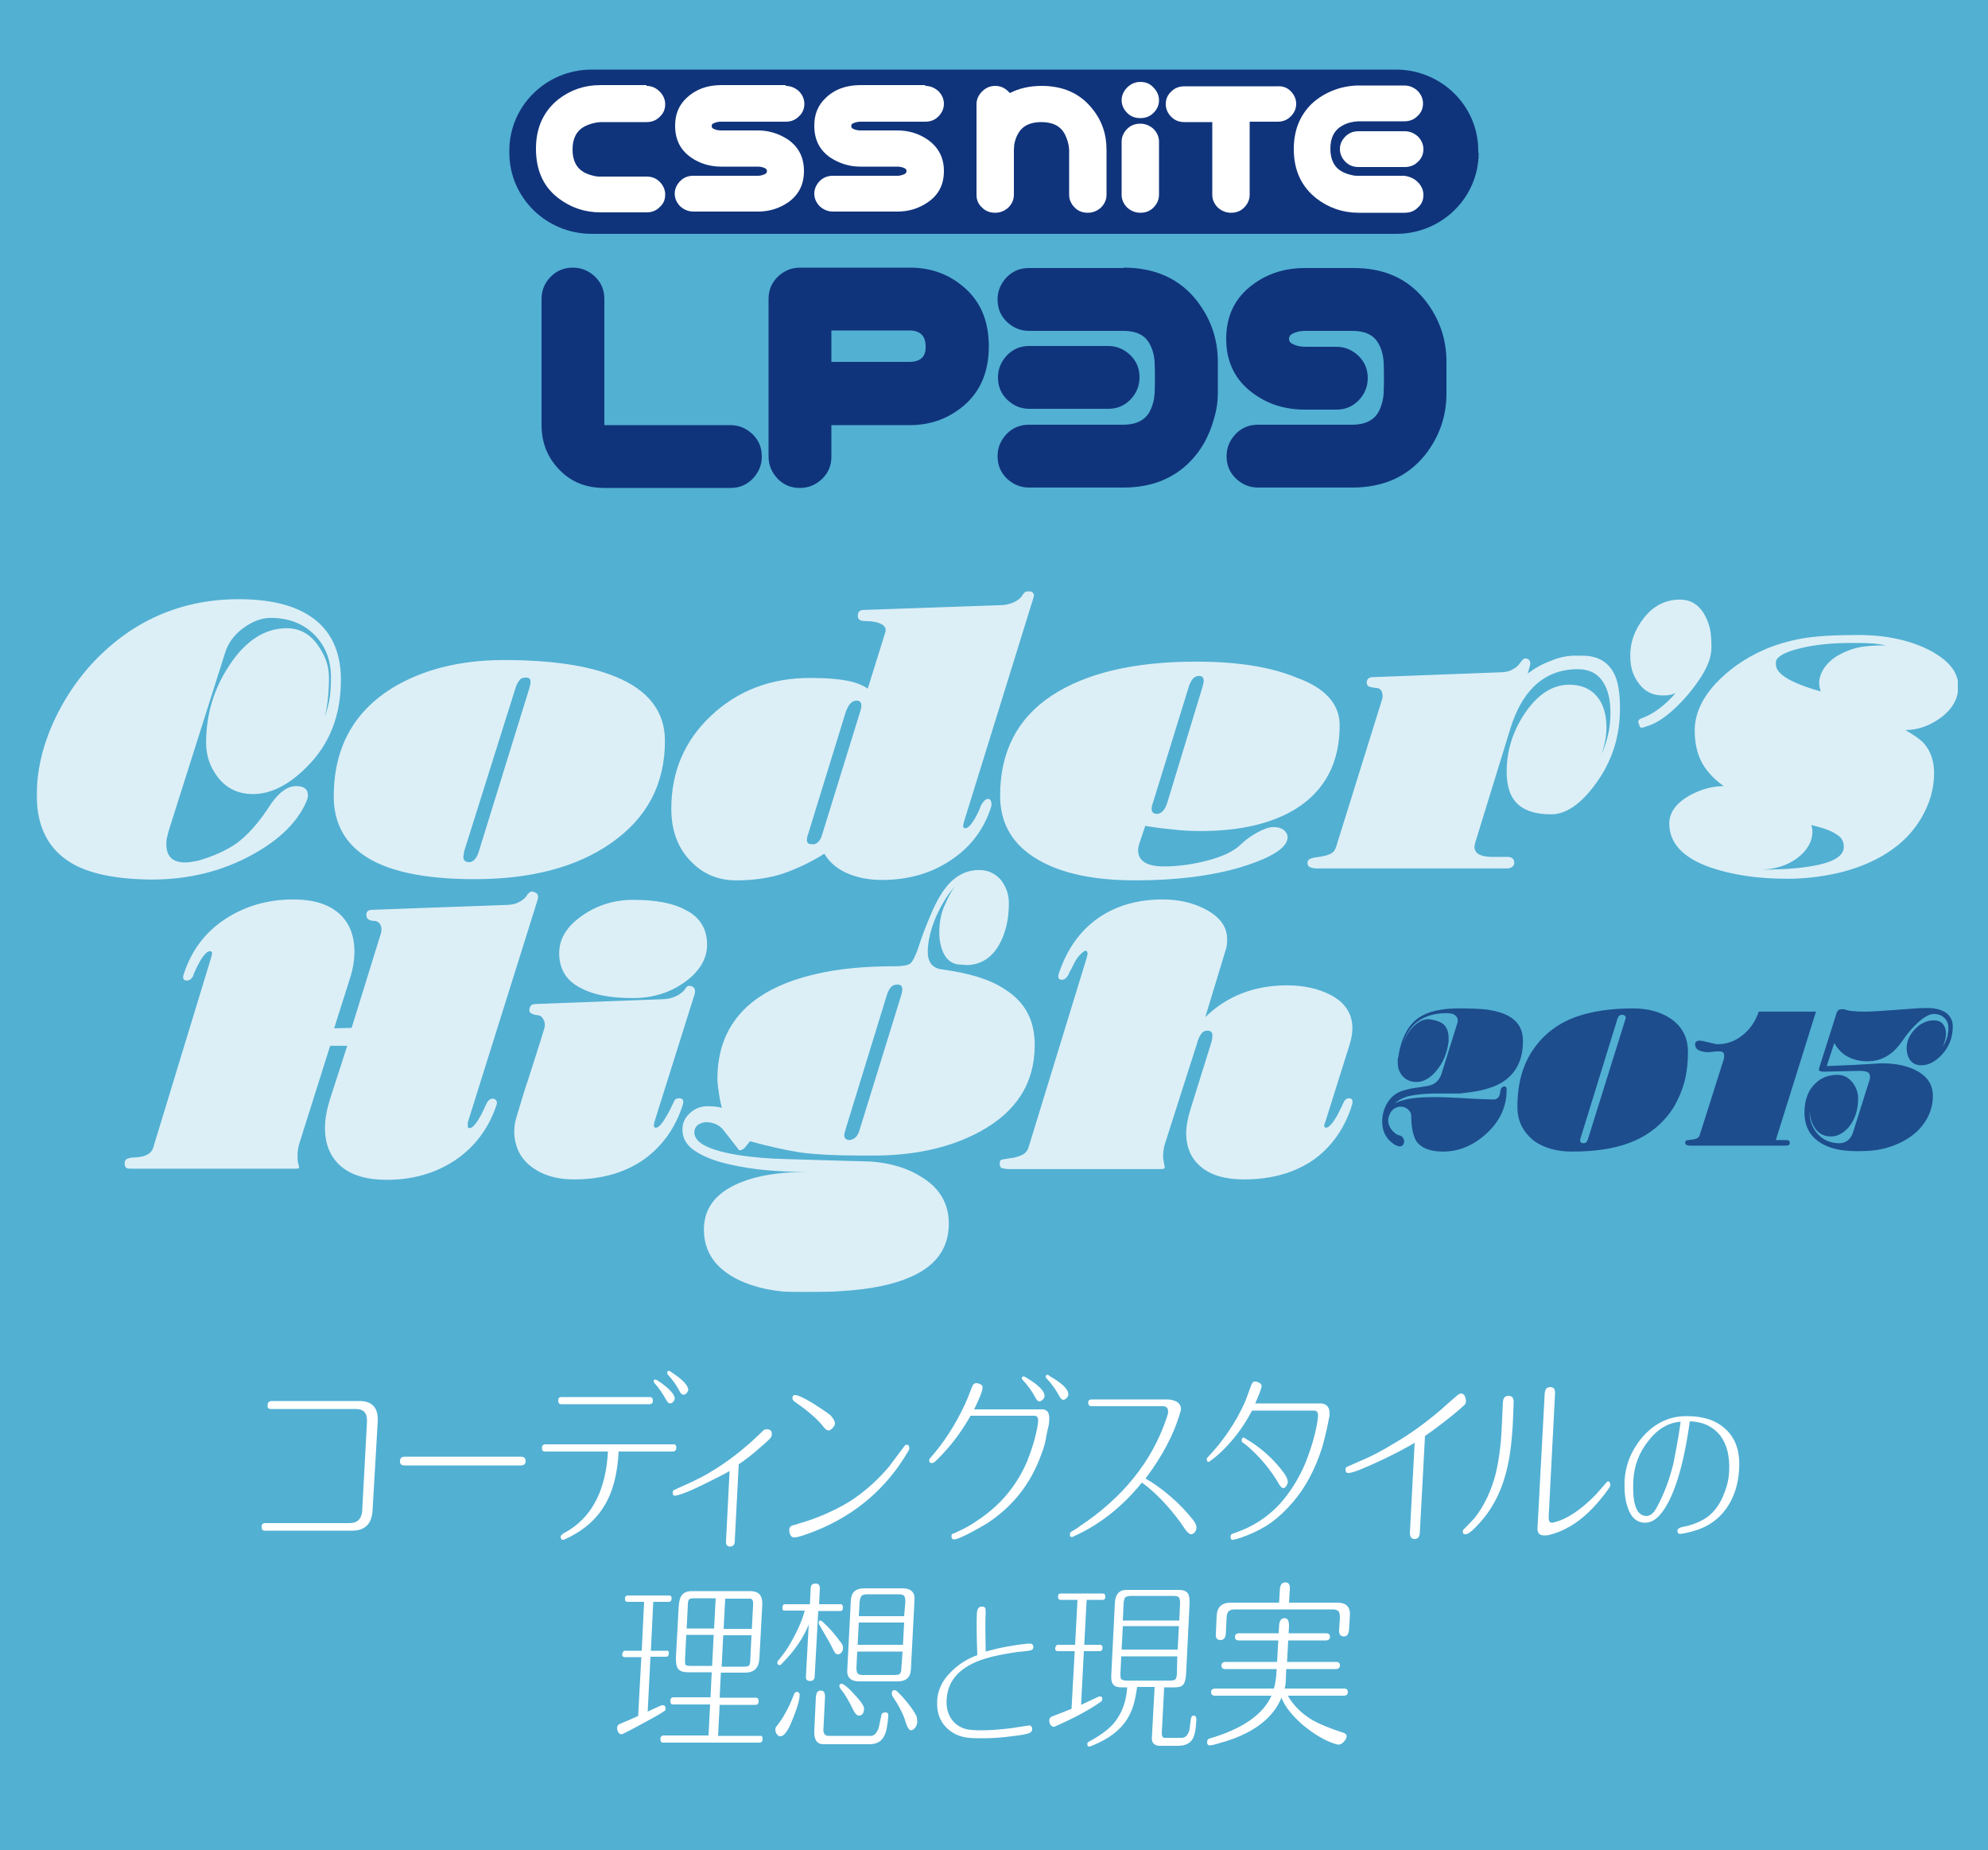
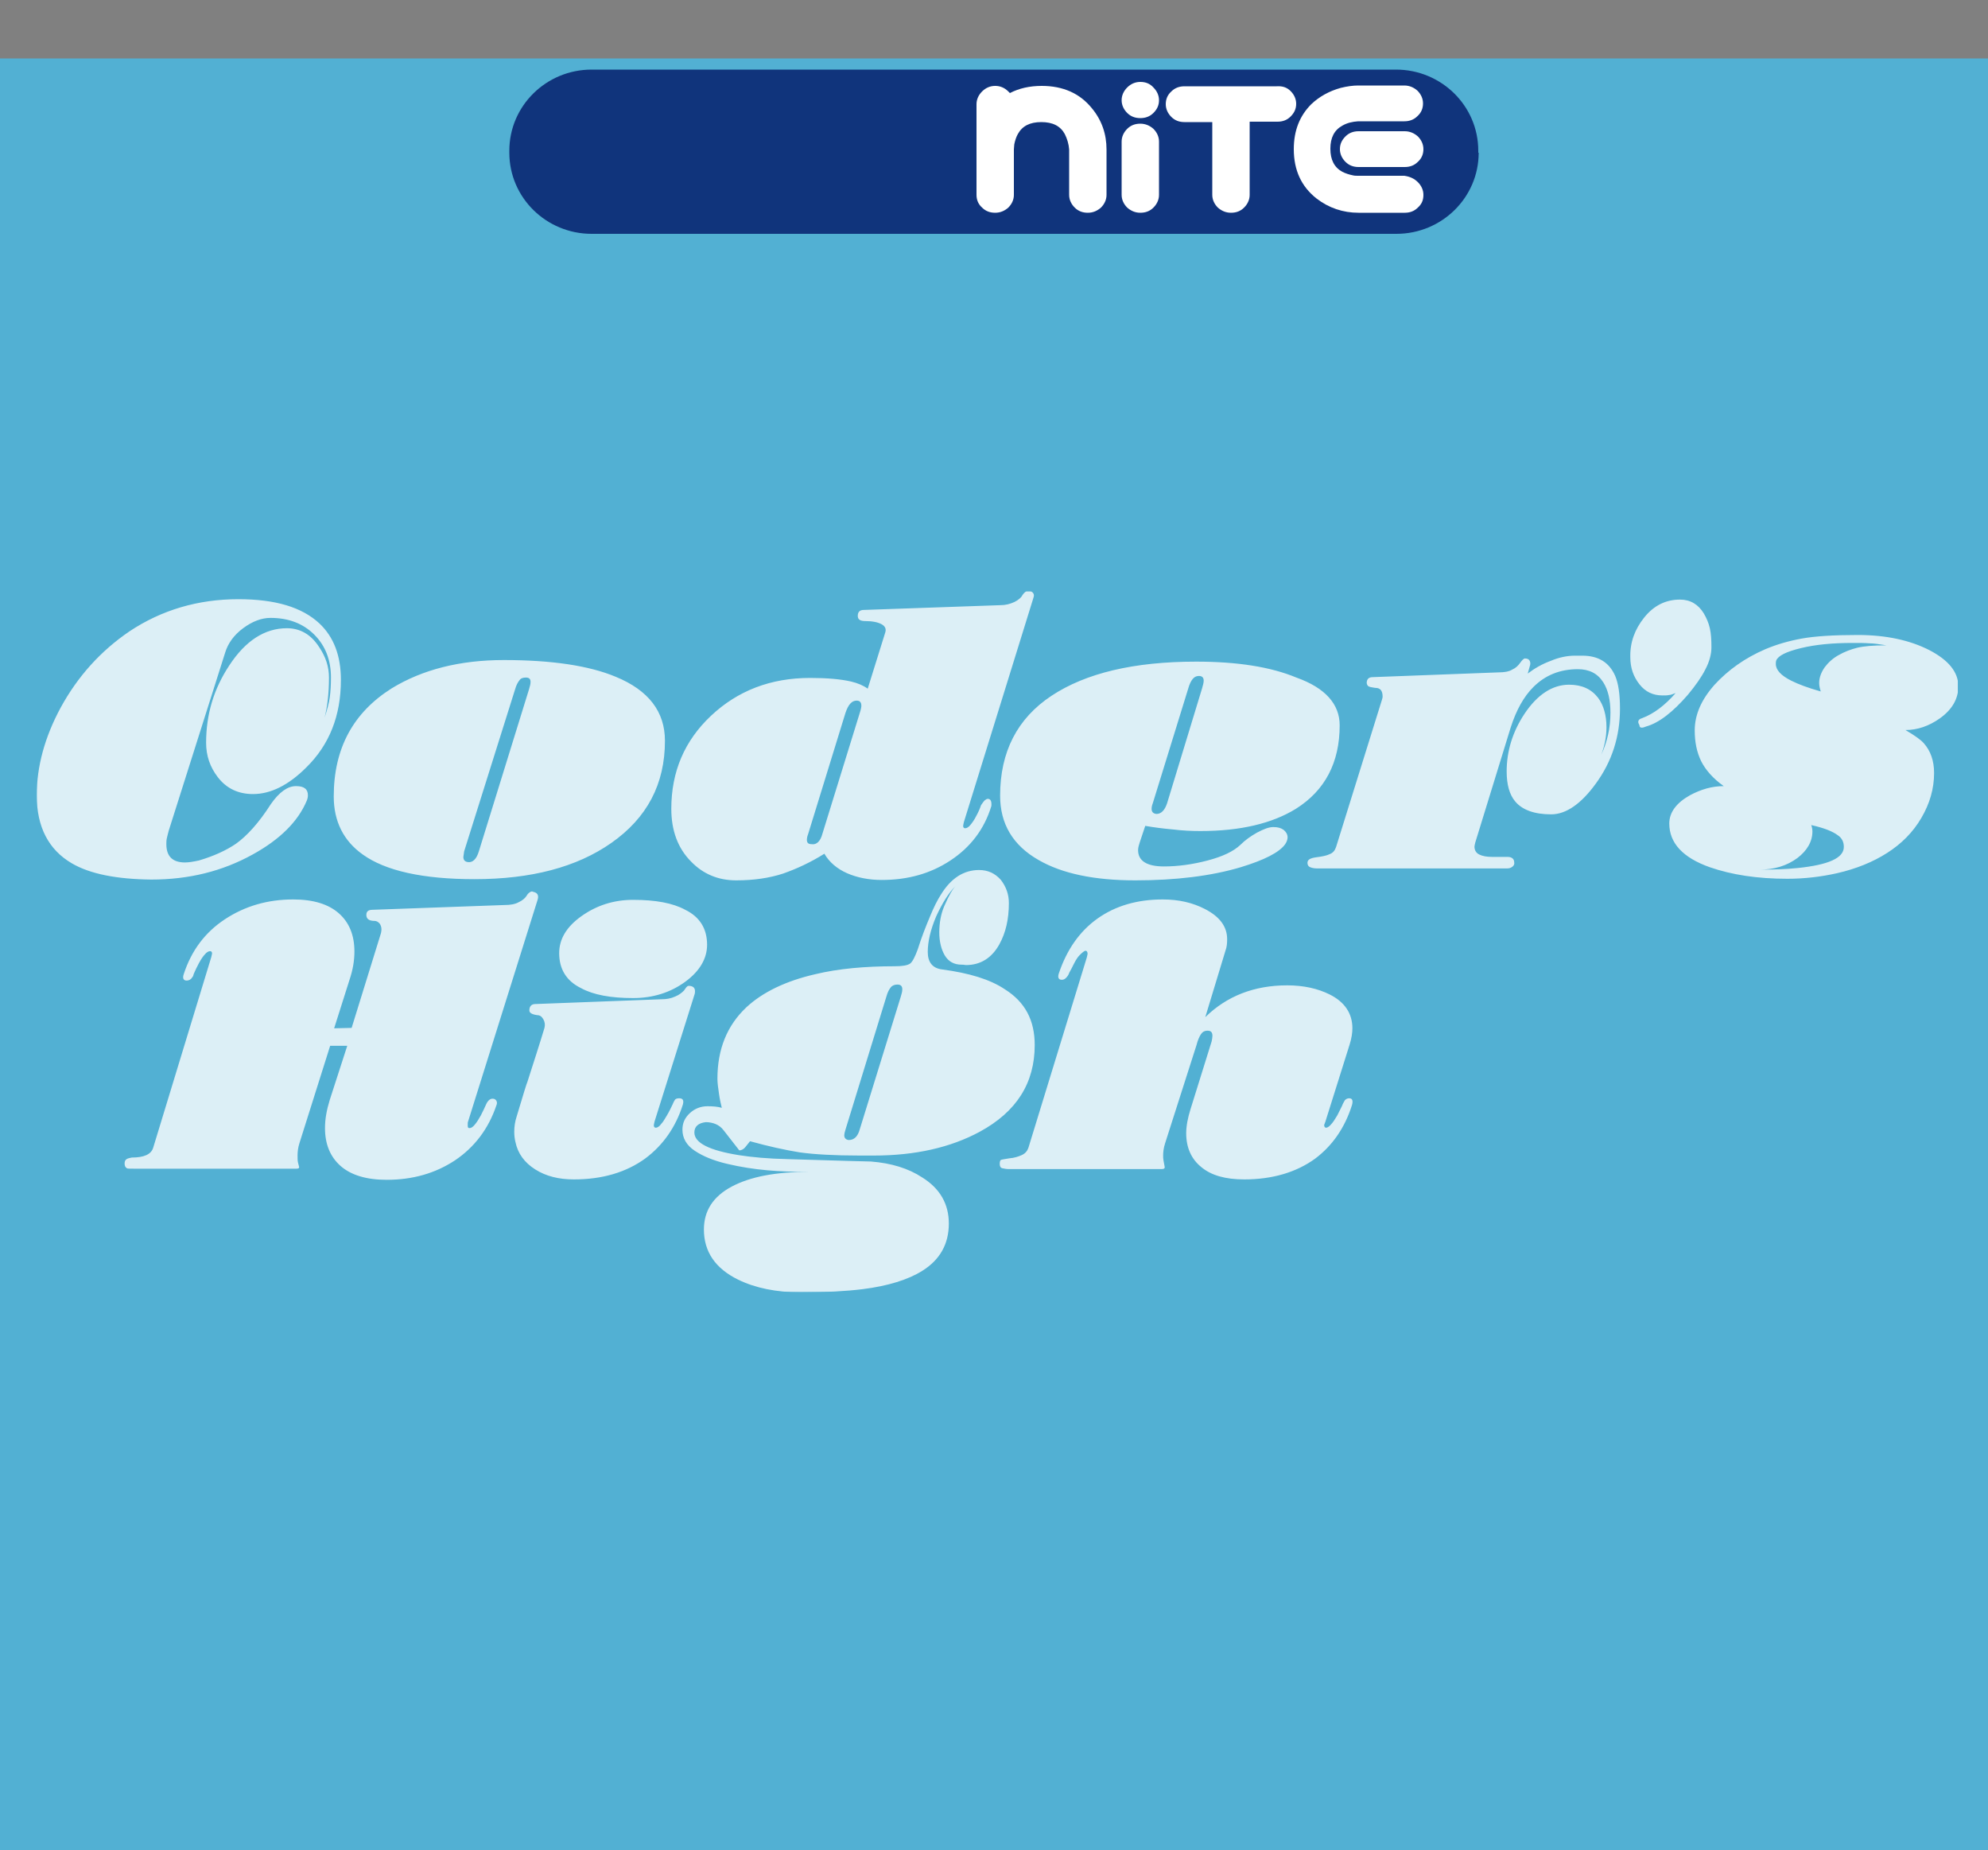
<svg xmlns="http://www.w3.org/2000/svg" xmlns:xlink="http://www.w3.org/1999/xlink" viewBox="0 0 500 465.3" enable-background="new 0 0 500 465.3">
  <rect x="0" y="0" width="500" height="465.3" fill="#808080" stroke="none" />
  <symbol id="a" viewBox="-237.8 -92.2 483.2 176.2">
    <g opacity=".8">
      <g fill="#fff">
        <path d="M-158.6-25.8l7.4 23.9c.1.5.1.8.1.9 0 .6-.2 1.1-.5 1.5-.4.4-.8.6-1.2.6-1.4 0-2.1.5-2.1 1.5 0 .9.5 1.3 1.6 1.3l33.2 1.2c1.4 0 2.6.2 3.5.7.9.4 1.6 1 2 1.6.2.4.5.7.8.9.3.2.6.3.9.1 1-.2 1.4-.8 1.1-1.9l-17.5-55.8c-.1-.2-.1-.5-.1-.7v-.4c0-.4.1-.6.4-.6.5 0 .9.3 1.4.9.5.6 1 1.4 1.5 2.3.5 1 .9 1.8 1.2 2.5.1.2.2.5.4.8.4.6.8.9 1.4.9.4 0 .7-.2.9-.5.2-.4.2-.7 0-1.2-2-5.9-5.5-10.5-10.4-13.8-5-3.3-10.7-4.9-17.2-4.9-5.1 0-9 1.2-11.6 3.5-2.6 2.3-3.9 5.5-3.9 9.5 0 1.1.1 2.3.3 3.4.2 1.2.5 2.4.9 3.7l4.4 13.6h-4.3l-7.7-24.4c-.4-1.2-.5-2.3-.5-3.2 0-.7 0-1.3.1-1.7l.3-1.2c0-.3-.2-.4-.7-.4h-40.9c-1 0-1.6 0-1.7.1-.4.2-.6.6-.6 1.2s.2.9.5 1.1c.3.2.8.3 1.3.4 3.1 0 4.9.8 5.4 2.5l14.6 47.9.2.9c0 .4-.2.6-.5.6-.4 0-.9-.3-1.3-.8-.5-.5-1-1.3-1.5-2.2-.5-.9-.9-1.8-1.3-2.7-.1-.4-.2-.7-.4-.9-.3-.5-.8-.8-1.4-.8-.8 0-1.1.6-.7 1.7 1.9 5.8 5.3 10.4 10.3 13.7 5 3.3 10.7 5 17.2 5 5.1 0 8.9-1.2 11.5-3.5 2.6-2.3 3.9-5.5 3.9-9.6 0-2.3-.4-4.6-1.2-7l-3.9-12.3 4.4.1zM-110.1-25.8c.2.8.1 1.5-.3 2.2-.4.7-.9 1-1.5 1-1.4.2-2 .6-2 1.2 0 1 .5 1.6 1.5 1.6l31.7 1.2c1.3 0 2.4.2 3.5.7 1 .4 1.7 1 2.2 1.5.4.6.6.9.9 1.1.2.1.5.1.9 0 .8-.2 1.1-.8.9-1.9l-10.1-32.1c-.1-.5-.2-.8-.2-1 0-.4.2-.6.5-.6.4 0 .9.3 1.4 1 .4.4.8 1.1 1.4 2.1.6 1 1 1.9 1.4 2.7.2.5.4.9.6 1.2.2.3.6.4 1.1.4.9 0 1.2-.5.9-1.6-1.8-5.7-5-10.2-9.4-13.5-4.8-3.5-10.8-5.3-18-5.3-3.8 0-7 .8-9.7 2.5-2.7 1.7-4.4 4-5 6.9-.2.8-.3 1.7-.3 2.6 0 1.3.2 2.6.6 3.8 1.7 5.7 2.6 8.6 2.7 8.7 1.6 5 3.1 9.6 4.3 13.6zm3.7 18.8c0-4 1.8-7 5.5-8.8 3.1-1.7 7.5-2.5 13.1-2.5 5 0 9.4 1.4 13.1 4.1 3.7 2.7 5.5 5.9 5.5 9.3 0 4-1.8 7-5.5 8.8-3.1 1.7-7.5 2.5-13.1 2.5-4.9 0-9.2-1.4-13-4.1-3.8-2.7-5.6-5.8-5.6-9.3zM13.2-30.1c0-9.6-4.6-16.8-13.8-21.8-7.4-4-16.3-6-26.7-6h-3.5c-6.4 0-11.5.3-15.1.8-3.7.6-7.8 1.5-12.5 2.8l-1.2-1.5c-.4-.5-1-.8-1.5-.8l-3.9 5c-.6.8-1.3 1.3-2 1.6-.7.3-1.6.5-2.5.5-1.9-.2-2.9-1.1-2.9-2.6 0-2.6 3.7-4.5 11.2-5.7 3.2-.5 7.3-.9 12.3-1 13.2-.4 20.2-.6 20.9-.6 5.1-.4 9.4-1.7 12.9-4 4.5-2.8 6.7-6.7 6.7-11.6 0-5.1-2.2-9.1-6.7-11.9-3.5-2.2-8.6-3.8-15-4.6-4.1-.5-9.2-.8-15.5-.8-6.2 0-11.5 1.1-15.8 3.2-5.7 2.8-8.6 7-8.6 12.6 0 4.7 2.3 8.3 7 10.8s11.1 3.7 19.3 3.7c-3.7 0-7.1.1-10.4.4-3.3.3-6.6.8-10 1.6-3.4.8-6.1 1.9-8.2 3.3-2.1 1.4-3.1 3.2-3.1 5.3 0 1.7.6 3 1.9 4.2 1.2 1.1 2.7 1.7 4.4 1.7 1.4 0 2.6-.1 3.6-.4-.2.9-.5 2-.7 3.5-.2 1.4-.4 2.7-.4 3.8 0 7.4 2.4 13.4 7.3 18 4.1 3.8 9.9 6.6 17.3 8.3 5.8 1.4 12.5 2 20 2 1.9 0 3.2.2 3.9.7.6.5 1.2 1.7 1.9 3.6.9 2.9 2 5.7 3.1 8.3.9 2.2 1.8 4 2.7 5.4 2.5 4.1 5.7 6.2 9.6 6.2 2.2 0 4-.8 5.5-2.5 1.3-1.7 2-3.6 2-5.8 0-4.1-.8-7.5-2.4-10.4-1.9-3.4-4.7-5.2-8.4-5.2-.5.1-.9.1-1.1.1-1.9 0-3.3.8-4.2 2.3-.9 1.5-1.4 3.5-1.4 5.8 0 2.4.4 4.6 1.2 6.5 1.2 2.8 2.2 4.5 3 5.3-1.9-1.9-3.5-4.5-5-7.8-1.4-3.3-2.1-6.3-2.1-8.9 0-2.6 1.2-4.1 3.6-4.4 6.8-.9 12.1-2.5 15.8-5 5.1-3.2 7.5-7.8 7.5-14zm-33.7 12.1c.2.7.4 1.3.4 1.9 0 .8-.4 1.2-1.2 1.2-.7 0-1.3-.2-1.7-.7-.4-.5-.8-1.2-1.1-2.3l-10.3-33.5c-.2-.6-.3-1.1-.3-1.4 0-.7.4-1.1 1.1-1.2 1.4 0 2.3.9 2.8 2.7l10.3 33.3zM56.1-23.1c5.4 5.3 12.3 8 20.6 8 4.1 0 7.7-.8 10.7-2.3 3.8-1.9 5.7-4.8 5.7-8.5 0-1.1-.2-2.5-.7-4.1l-6.1-19.4-.3-.8c0-.5.2-.7.5-.7s.8.3 1.2.8c.5.5 1 1.3 1.6 2.3l1.2 2.4c.2.6.5 1 .7 1.4.3.3.6.5 1.1.5.8 0 1-.6.7-1.7-1.8-5.7-4.9-10.2-9.3-13.5-4.7-3.4-10.7-5.2-17.8-5.2-4.7 0-8.3 1-10.8 3.1-2.5 2-3.8 4.9-3.8 8.5 0 1.8.4 3.9 1.1 6.1l5.3 17c.1.5.2 1 .2 1.4 0 .9-.4 1.3-1.2 1.3-.8 0-1.3-.3-1.7-.9-.4-.6-.8-1.5-1.1-2.7l-7.9-24.7c-.4-1.2-.5-2.3-.5-3.1 0-.4 0-.8.1-1.3l.3-1.6c0-.4-.3-.5-.8-.5h-38.5c-.5 0-1 .1-1.5.2s-.7.5-.7 1.1c0 .5.1.9.3 1 .2.1.9.2 2.1.4 1.2.1 2.2.4 3.1.8.9.4 1.4 1 1.7 1.8l14.7 47.9.2.9c0 .5-.2.8-.5.8s-.8-.4-1.5-1.1c-.4-.4-.9-1.1-1.4-2.1-.5-1-.9-1.8-1.2-2.3-.2-.6-.5-1-.8-1.3-.3-.3-.6-.5-1.1-.5-.8 0-1.1.6-.7 1.7 2 5.9 5.2 10.5 9.7 13.7 4.5 3.2 10 4.8 16.4 4.8 4 0 7.5-.8 10.6-2.4 3.7-1.9 5.6-4.4 5.6-7.6 0-1.1-.1-2-.4-2.8l-5.1-16.8z" />
      </g>
      <g fill="#fff">
        <path d="M-229 15.6c-5.8 3.4-8.8 9.1-8.8 17.1 0 7.2 2 14.6 6 22 4.3 7.9 10.1 14.3 17.3 19.2 8.1 5.4 17.3 8.1 27.4 8.1 9.3 0 16-2 20.4-6.1 3.6-3.4 5.4-8.1 5.4-14.2 0-9-2.9-16.3-8.7-22-4.5-4.5-9-6.7-13.4-6.7-3.7 0-6.7 1.4-8.9 4.3-1.9 2.5-2.9 5.3-2.9 8.6 0 7.1 1.9 13.5 5.8 19.4 4.1 6.3 9 9.4 14.5 9.4 3.4 0 6.1-1.6 8.1-4.7 1.7-2.5 2.5-5 2.5-7.7 0-3.9-.4-7.3-1.1-10.1.6 1.9 1.1 3.6 1.3 5.1.2 1.5.3 3.2.3 5 0 4.4-1.4 8-4.2 10.8-2.8 2.8-6.5 4.2-11 4.2-2.3 0-4.6-.9-6.9-2.6-2.3-1.7-3.8-3.8-4.5-6.1l-14.2-44.8c-.2-.8-.4-1.5-.5-2-.1-.5-.1-1-.1-1.4 0-3.1 1.6-4.6 4.7-4.6.9 0 2.1.2 3.5.5 3.7 1.1 6.8 2.5 9.3 4.2 2.8 2 5.8 5.3 8.8 10 2.1 3 4.2 4.5 6.3 4.5 1.1 0 1.8-.2 2.3-.6.5-.4.7-1 .7-1.7 0-.5-.1-.9-.3-1.4-2.2-5.2-6.7-9.7-13.6-13.5-7.6-4.2-16-6.3-25.5-6.3-8.7.1-15.4 1.4-20 4.1zM-79.8 46.4c0-10.9-4.5-19.4-13.5-25.7-8.7-6.1-20.2-9.1-34.4-9.1-13 0-22.4 2.1-28.1 6.2-4.8 3.4-7.3 8.3-7.3 14.6 0 12.1 4.9 21.1 14.6 27.2 7.7 4.7 17.1 7.1 28.2 7.1 12 0 21.4-1.4 28.1-4.2 8.3-3.4 12.4-8.8 12.4-16.1zm-34.2 12.9c.2.7.4 1.3.4 1.9 0 .8-.4 1.1-1.2 1.1-.7 0-1.3-.2-1.6-.7-.4-.5-.8-1.2-1.1-2.3l-12.8-40.7c-.1-.8-.2-1.3-.2-1.4 0-.8.4-1.2 1.1-1.3 1.2-.2 2.2.7 2.8 2.7l12.6 40.7zM-24.4 73.6c.3.9 0 1.6-.9 2.1s-2.3.8-4.1.8c-1.3 0-1.9.4-1.9 1.3 0 1 .5 1.5 1.5 1.5l34.4 1.2c1.3 0 2.4.3 3.5.8 1 .5 1.7 1.1 2 1.7.6.9 1.2 1.2 1.8 1.1.7-.2 1.1-.6 1.1-1.2 0-.2-.1-.4-.2-.8l-17.4-56.1c-.1-.5-.2-.8-.2-1 0-.4.2-.6.5-.6.4 0 .9.3 1.3.8.5.6 1 1.3 1.5 2.3.5.9.9 1.8 1.2 2.7.4.6.7 1 .9 1.2.3.2.5.4.8.4.7 0 1-.6.9-1.8-1.8-5.9-5.3-10.4-10.3-13.7-5-3.3-10.7-4.9-17.3-4.9-3.2 0-6.2.6-8.7 1.7s-4.5 2.8-5.7 4.9c-3.5-2.2-7-3.8-10.4-5-3.4-1.1-7.3-1.7-11.8-1.7-4.5 0-8.3 1.6-11.3 4.7-3.4 3.4-5 7.9-5 13.3 0 9.3 3.3 17.1 10 23.4s15 9.5 24.9 9.5c4.3 0 7.7-.3 10.3-.9 1.7-.4 3.1-1 4.2-1.8l4.4 14.1zm-6.4-20.2c.3.9.4 1.5.4 1.8 0 .9-.4 1.3-1.2 1.3-1.2 0-2.1-1-2.8-3.1l-9.4-30.5c-.2-.5-.3-1-.3-1.4 0-.8.4-1.1 1.2-1.1 1.2-.2 2.2.7 2.7 2.6l9.4 30.4zM89.9 50.3c0-9.4-3.7-16.4-11-21-6-3.7-14-5.6-24-5.6-2.2 0-4.5.1-6.9.4-2.3.2-4.7.5-7 .9l-1.4-4.2c-.2-.6-.4-1.3-.4-1.9 0-2.7 2.2-4.1 6.5-4.1 3.5 0 7.2.5 11 1.5s6.5 2.3 8.2 3.9c1.2 1.2 2.6 2.2 4.2 3.1 1.7.9 3 1.4 4.1 1.4 1.1 0 1.9-.2 2.6-.7.6-.5 1-1.1 1-1.9 0-.5-.2-1.1-.6-1.7-1.5-2.1-5.3-4-11.2-5.8-7.4-2.2-16.3-3.3-26.5-3.3-10.3 0-18.4 1.7-24.3 5.1-6.5 3.7-9.7 9.1-9.7 16.2 0 11 4.3 19.4 12.9 25.1 8.6 5.7 20.7 8.6 36.4 8.6 10.3 0 18.7-1.3 25.2-4 7.3-2.6 10.9-6.7 10.9-12zm-34.6 9.3c.2.7.4 1.4.4 1.9 0 .8-.4 1.2-1.2 1.2-.7 0-1.2-.3-1.6-.8-.4-.5-.8-1.3-1.1-2.4l-8.9-28.8c-.2-.5-.3-1-.3-1.4 0-.8.4-1.2 1.2-1.3 1.2 0 2.1.9 2.7 2.7l8.8 28.9zM124 20.8c-.1-.5-.2-.8-.2-1 0-.9.4-1.6 1.2-2 .8-.4 1.9-.6 3.2-.6h3.9c1.1 0 1.7-.5 1.7-1.4.1-.4-.1-.8-.5-1.1-.4-.3-.8-.4-1.3-.4h-47.8c-.6 0-1.2.1-1.7.3-.5.2-.7.6-.7 1.1 0 .8.7 1.2 2.2 1.4 1.5.2 2.6.4 3.4.8.8.3 1.3.9 1.6 1.8l11.5 36.9c.1.4.2.6.2.9 0 1.5-.6 2.2-1.8 2.2-.2 0-.6.1-1.2.2s-.9.4-1 1c0 1 .5 1.5 1.5 1.5l31.7 1.2c1.4 0 2.6.2 3.4.7.9.4 1.5 1 2 1.7s.9 1.1 1.2 1.1c.6 0 1-.2 1.2-.6.2-.4.2-.9 0-1.4l-.5-1.8c1.7 1.3 3.6 2.4 5.8 3.2 2.1.9 4.2 1.3 6.1 1.3h1.8c4.1 0 6.8-1.7 8.3-5.1.8-1.9 1.2-4.6 1.2-8.2 0-7-2-13.3-6.1-18.9-3.7-5.1-7.5-7.7-11.2-7.7-4.2 0-7.3 1.1-9.1 3.3-1.4 1.7-2.1 4.2-2.1 7.5 0 5.1 1.5 10 4.5 14.5 3.2 4.8 7 7.3 11.2 7.3 3.2 0 5.6-1.1 7.3-3.3 1.4-1.9 2.1-4.4 2.1-7.4 0-2.2-.4-4.5-1.3-6.9.8 1.7 1.3 3.3 1.7 5 .4 1.7.6 3.6.6 5.6 0 3.2-.6 5.7-1.8 7.6-1.4 2.2-3.5 3.3-6.4 3.3-4.5 0-8.2-1.5-11.2-4.5-2.4-2.4-4.3-5.8-5.7-10.2l-8.9-28.9zM166.5 77.4c2.4 3 5.4 4.5 9 4.5 2.6 0 4.6-1.2 6-3.5.7-1.2 1.2-2.4 1.5-3.7.3-1.3.4-2.9.4-4.8 0-1.7-.5-3.6-1.5-5.5-1-2-2.5-4.1-4.4-6.4-3.8-4.4-7.3-7.1-10.5-8-.5-.2-.8-.3-1.1-.3-.4 0-.6.2-.6.6-.2.4-.3.6-.3.8 0 .5.3.8 1 1 2.9 1.1 5.7 3.2 8.4 6.3-.8-.3-1.3-.5-1.7-.5-.4-.1-.9-.1-1.6-.1-2.4 0-4.3.9-5.8 2.8s-2.3 4.1-2.3 6.8c-.1 3.7 1.1 7 3.5 10zM178 32.7c2.8 1.5 5.6 2.3 8.5 2.3-2.7 1.9-4.6 4.1-5.7 6.3-1.1 2.3-1.6 4.8-1.6 7.7 0 4 1.7 7.8 5 11.5 3.4 3.7 7.6 6.7 12.7 8.9 2.8 1.2 5.9 2.1 9.2 2.7 3.3.6 8 .9 14.1.9 7.1 0 13.1-1.3 18-3.8 4.8-2.5 7.3-5.5 7.3-9.1 0-3.2-1.6-5.9-4.7-8.1-2.7-1.9-5.6-2.9-8.6-2.9 2.4-1.4 3.9-2.5 4.6-3.3 1.7-1.9 2.6-4.4 2.6-7.5 0-4-1.1-7.7-3.2-11.3-2.1-3.6-5-6.5-8.6-8.8-3.6-2.3-7.8-4-12.6-5.1-4-.9-8.2-1.4-12.5-1.4-7.6 0-14 1-19.5 2.9-6.8 2.4-10.2 6.1-10.2 11 0 2.8 1.8 5.2 5.2 7.1zm37.1-10c-1.2.9-3.4 1.8-6.6 2.5.2-.5.3-1.1.3-1.6 0-2.5-1.3-4.8-3.8-6.7-2.6-1.9-5.7-2.9-9.5-2.9 3.5 0 6.7.1 9.6.4 7.7.8 11.6 2.5 11.6 5.3 0 1.3-.5 2.3-1.6 3zm-15.5 43c0-1.5 1.3-2.9 3.9-4.2 1.8-.9 4.2-1.8 7.4-2.7-.2.6-.4 1.4-.4 2.1 0 1.4.5 2.7 1.4 4 .9 1.2 2.1 2.3 3.6 3.1 1.4.8 3 1.4 4.6 1.8 1.7.4 4.1.6 7.3.6-1.8.3-3.2.5-4.2.5-1.1.1-2.5.1-4.4.1-4.9 0-9.2-.4-12.9-1.3-3.7-.9-5.7-1.9-6.2-3.1-.1-.3-.1-.6-.1-.9z" />
      </g>
      <g fill="#10347C">
-         <path d="M116.4-25.3c.6-.8.9-1.8.9-3v-.9c-.4-3-1.4-5.4-3.1-7.4-1.5-1.8-3.2-2.8-4.9-2.8-1.4 0-2.5.4-3.4 1.3s-1.4 2.1-1.4 3.6v.5c0 .2 0 .5.1.7.7 4.7 2.4 8.1 5.1 10 2.3 1.6 5.6 2.4 10.2 2.4 3.2 0 5.5-.1 7.1-.3 2.7-.4 4.8-1.1 6.3-2.2 1.8-1.3 2.7-3.2 2.7-5.7 0-3.3-.8-5.9-2.5-8-1.4-1.7-3.3-3-5.9-3.8-1.7-.6-3.9-1-6.7-1.3-.5-.1-1-.1-1.4-.1h-5.3c-2.4 0-4.5-.2-6.2-.5-1.7-.3-3.1-1-4.2-1.9 1.4.6 2.9 1 4.4 1.2 1.6.2 3.5.3 5.7.3 1.3 0 4.5-.1 9.4-.4 2.2-.1 4-.2 5.3-.2 1 0 1.6.7 1.7 2 0 .3.1.6.3.9.2.2.5.4.7.4.2 0 .4-.1.5-.3.1-.2.1-.3.1-.5 0-4.2-1.6-7.8-4.9-10.9-3.3-3.1-7-4.7-11.1-4.7-3.3 0-5.5.9-6.7 2.6-.8 1.3-1.3 3.4-1.3 6.4 0 .6-.3 1.1-.8 1.6-.6.5-1.2.7-1.9.7-.6 0-1.1-.2-1.6-.5-.5-.4-.9-.8-1.1-1.4-.3-.6-.4-1.1-.4-1.6 0-.9.4-1.8 1.1-2.6.6-.6 1.1-1 1.6-1.1.5-.1.8-.3 1-.6.2-.3.3-.6.3-.9 0-.2 0-.4-.1-.6-.2-.5-.5-.7-1-.7-.4 0-.9.2-1.5.6-1.9 1.3-2.9 3.1-2.9 5.6 0 1.7.4 3.2 1.2 4.6 1 1.7 2.4 2.8 4.3 3.3 1 .3 1.9.5 2.7.6.9.1 1.9.3 3.2.5 1.8.3 2.9 1.3 3.5 3l3.9 12.5c.2.5.2.8.2 1 0 .5-.2.9-.7 1.3s-1.2.5-2.2.5c-3.3 0-5.9-.9-7.9-2.7-1.3-1.2-2.3-2.8-3-4.9.5 1.4 1.3 2.8 2.3 3.9 1.3 1.4 2.7 2.2 4.2 2.2 2.1-.3 3.4-.8 4.1-1.7zM134.6-45.7c0 5.8 1.3 10.6 4 14.5 2.7 3.9 6.4 6.7 11.1 8.3 3.8 1.3 8.4 2 14 2 3.8 0 7-.9 9.5-2.6 2.9-2 4.3-4.8 4.3-8.4 0-2.7-.3-5.2-.9-7.5-.6-2.2-1.5-4.3-2.6-6.2-2.6-4.2-6.4-7.3-11.2-9.1-3.9-1.5-8.8-2.2-14.5-2.2-3.8 0-6.9.9-9.4 2.6-2.8 2.2-4.3 5-4.3 8.6zm26.4 23.2c-.6 0-1-.3-1.2-.9l-9.4-30.4c-.1-.3 0-.5.1-.7s.4-.3.7-.3c.6 0 .9.3 1.1.9l9.5 30.4c.1.3 0 .6-.1.7s-.4.3-.7.3zM178-55.4c-.4 0-.7.1-.9.2-.2.1-.3.3-.3.5 0 .5.3.7.9.7.9.1 1.6.2 2 .4s.7.5.8 1l5.9 18.6c.2.5.2.9.2 1.3 0 .7-.4 1-1.3 1-.3 0-.8 0-1.5-.1-.6-.1-1.1-.1-1.2-.1-1 0-1.8.2-2.4.5-.6.3-.9.8-.9 1.5 0 .6.4.9 1.2.9.3 0 1.3-.2 2.9-.6.7-.2 1.2-.3 1.6-.3 2.3 0 4.5.8 6.4 2.4 1.8 1.5 3.1 3.4 3.9 5.8h14.4l-10.1-32.3h2.6c.6 0 .9-.2.9-.7 0-.5-.3-.7-.9-.7h-24.2zM219.5-35.1c4 .2 6.1.4 6.5.4 4 0 7.2-.7 9.6-2.2 2.3-1.4 3.5-3.4 3.5-6 0-2.7-.9-5.2-2.6-7.4-1.7-2.2-4.2-3.9-7.3-5.1-1.4-.5-2.9-.9-4.2-1.1-1.4-.2-3-.3-5-.3-4.9 0-8.4 1.1-10.7 3.3-1.7 1.6-2.5 3.8-2.5 6.4 0 3.1.9 5.6 2.7 7.3 1.5 1.5 3.4 2.2 5.6 2.2 1.6 0 2.9-.7 4-2.2.8-1.2 1.2-2.4 1.2-3.7 0-2.9-.8-5.3-2.3-7.2-1.4-1.6-2.9-2.4-4.5-2.4-1.8 0-3.1.7-4 2-.9 1.3-1.4 3-1.4 4.9v-.9c0-1.9.6-3.6 1.8-5.1 1.4-1.7 3.3-2.6 5.7-2.6 1 0 1.9.4 2.6 1.2.4.5.7 1.1.9 1.8l4 12.7c.1.3.2.6.2.9 0 .6-.2 1.1-.7 1.3-.5.2-1.1.3-2 .3l-8.4-.2h-.7c-.4 0-.7.1-.9.2-.2.1-.2.4-.1.7l4.4 13.9c.2.6.6.9 1.3.9h.5c.9-.3 1.8-.5 2.7-.5.9-.1 1.9-.1 3.1-.1 1.2 0 4.4.2 9.6.6 2.2.2 4.1.3 5.6.3 2 0 3.5-.4 4.7-1.2 1.1-.8 1.7-2 1.7-3.4 0-2.8-.9-5.2-2.8-7.2-1.6-1.7-3.3-2.6-5.1-2.6-1.3 0-2.3.5-2.9 1.4-.5.8-.8 1.7-.8 2.9 0 1.9.8 3.5 2.3 5 1.4 1.4 3 2 4.5 2 1 0 1.8-.3 2.3-.9.5-.6.8-1.4.8-2.4s-.3-2.1-.8-3.3c.5.8.9 1.7 1.1 2.4.2.8.3 1.6.3 2.4 0 .9-.3 1.7-1 2.4s-1.6 1-2.7 1-2.5-.8-4.1-2.3c-1.2-1.1-2.5-2.6-3.8-4.5-1.1-1.6-2.2-2.7-3.4-3.5-1.6-1.1-3.4-1.6-5.5-1.6-1.7 0-3.3.4-4.7 1.1s-2.6 1.9-3.5 3.5l-1.9-5.8c2.2.1 4.6.2 7.1.3z" />
-       </g>
+         </g>
    </g>
  </symbol>
  <g>
-     <path fill="#52B0D3" d="M0 0h500v431.7h-500z" />
    <path fill="#52B0D3" d="M0 14.7h500v450.7h-500z" />
    <path fill="#10347C" d="M371.9 38.4c0 11.3-9.3 20.4-20.7 20.4h-202.4c-11.4 0-20.7-9.1-20.7-20.4v-.5c0-11.3 9.3-20.4 20.7-20.4h202.3c11.4 0 20.7 9.1 20.7 20.4v.5z" />
    <path fill-rule="evenodd" clip-rule="evenodd" fill="#fff" d="M324.6 22.9c.9.9 1.4 2 1.4 3.2 0 1.3-.5 2.3-1.4 3.2-.9.9-2 1.3-3.3 1.3h-7v18.4c0 1.2-.5 2.3-1.4 3.2-.9.9-2 1.3-3.3 1.3-1.3 0-2.4-.5-3.3-1.3-.9-.9-1.4-2-1.4-3.2v-18.3h-7c-1.3 0-2.4-.4-3.3-1.3-.9-.9-1.4-2-1.4-3.2 0-1.2.4-2.3 1.4-3.2.9-.9 2-1.3 3.3-1.3h23.2c1.5-.1 2.6.3 3.5 1.2M356.6 34.3c.9.9 1.4 2 1.4 3.2 0 1.2-.4 2.3-1.4 3.2-.9.9-2 1.3-3.3 1.3h-11.6c-1.3 0-2.4-.4-3.3-1.3-.9-.9-1.4-2-1.4-3.2 0-1.3.5-2.3 1.4-3.2.9-.9 2-1.3 3.3-1.3h11.6c1.3 0 2.4.5 3.3 1.3m0 11.5c.9.9 1.4 2 1.4 3.2 0 1.3-.4 2.3-1.4 3.2-.9.9-2 1.3-3.3 1.3h-11.6c-3.9 0-7.5-1.2-10.6-3.6-3.8-3-5.7-7.1-5.7-12.4 0-4.7 1.5-8.4 4.4-11.3 2-1.9 4.5-3.3 7.4-4.1 1.6-.4 3.1-.6 4.4-.6h11.6c1.3 0 2.4.5 3.3 1.3.9.9 1.4 2 1.4 3.2 0 1.2-.4 2.3-1.4 3.2-.9.9-2 1.3-3.3 1.3h-11.6c-1.5.1-2.8.4-4 1.1-2 1.1-3 3-3 5.8s1 4.7 3 5.8c.8.4 1.7.7 2.7.9.4.1.8.1 1.3.1h11.6c1.4.2 2.5.7 3.4 1.6M283.5 32.4c.9-.9 2-1.3 3.3-1.3 1.3 0 2.4.5 3.3 1.3.9.9 1.4 2 1.4 3.2v13.4c0 1.2-.5 2.3-1.4 3.2-.9.9-2 1.3-3.3 1.3-1.3 0-2.4-.5-3.3-1.3-.9-.9-1.4-2-1.4-3.2v-13.4c0-1.2.5-2.3 1.4-3.2M283.5 22c.9-.9 2-1.4 3.3-1.4 1.3 0 2.4.4 3.3 1.4.9.9 1.4 2 1.4 3.2 0 1.3-.5 2.3-1.4 3.2-.9.9-2 1.3-3.3 1.3-1.3 0-2.4-.4-3.3-1.3-.9-.9-1.4-2-1.4-3.2 0-1.2.5-2.3 1.4-3.2" />
    <path fill="#fff" d="M274.6 27.2c-3-3.7-7.2-5.6-12.6-5.6-3 0-5.7.6-8 1.8l-.4-.4c-.9-.9-2-1.4-3.3-1.4-1.3 0-2.4.5-3.3 1.4-.9.9-1.4 2-1.4 3.2v22.8c0 1.2.4 2.3 1.4 3.2.9.9 2 1.3 3.3 1.3 1.3 0 2.4-.5 3.3-1.3.9-.9 1.4-2 1.4-3.2v-11.4c0-.5.1-.9.1-1.3.2-1 .5-1.9.9-2.6 1.1-2 3-3 5.9-3 2.9 0 4.8 1 5.9 3 .6 1.2 1 2.5 1.1 3.9v11.4c0 1.2.5 2.3 1.4 3.2.9.9 2 1.3 3.3 1.3 1.3 0 2.4-.5 3.3-1.3.9-.9 1.4-2 1.4-3.2v-11.4c0-3.9-1.2-7.4-3.7-10.4" />
-     <path fill-rule="evenodd" clip-rule="evenodd" fill="#fff" d="M162.6 21.6c1.3 0 2.4.5 3.3 1.4.9.9 1.4 2 1.4 3.2 0 1.2-.4 2.3-1.4 3.2-.9.9-2 1.3-3.3 1.3h-11.6c-1.5.1-2.8.5-4 1.1-2 1.1-3 3-3 5.8s1 4.7 3 5.8c.8.4 1.7.7 2.7.9.4.1.8.1 1.3.1h11.6c1.3 0 2.4.4 3.3 1.3.9.9 1.4 2 1.4 3.2 0 1.3-.4 2.3-1.4 3.2-.9.9-2 1.3-3.3 1.3h-11.6c-3.9 0-7.5-1.2-10.6-3.6-3.8-2.9-5.6-7.1-5.6-12.4 0-5.3 1.9-9.4 5.6-12.4 3.1-2.4 6.6-3.6 10.6-3.6h11.6zM197.6 21.6c1.3 0 2.4.5 3.3 1.3.9.9 1.4 2 1.4 3.2 0 1.2-.4 2.3-1.4 3.2-.9.9-2 1.3-3.3 1.3h-16.2c-.7 0-1.3.1-1.9.4-.4.1-.5.4-.5.7 0 .4.2.6.5.7.6.3 1.2.4 1.9.4h9.2c2.8 0 5.3.8 7.6 2.3 2.7 1.9 4 4.5 4 7.9s-1.3 6-4 7.9c-2.2 1.5-4.7 2.3-7.6 2.3h-16.2c-1.3 0-2.4-.5-3.3-1.3-.9-.9-1.4-2-1.4-3.2 0-1.2.5-2.3 1.4-3.2.9-.9 2-1.3 3.3-1.3h16.2c.5 0 1-.1 1.5-.3.6-.2.8-.5.8-.9 0-.3-.2-.6-.5-.7-.6-.3-1.2-.4-1.8-.4h-9.2c-2.9 0-5.4-.8-7.6-2.3-2.7-1.9-4-4.5-4-8 0-2.8.9-5.1 2.8-6.9 2.3-2.2 5.2-3.3 8.8-3.3h16.2zM232.7 21.6c1.3 0 2.4.5 3.3 1.3.9.9 1.4 2 1.4 3.2 0 1.2-.5 2.3-1.4 3.2-.9.9-2 1.3-3.3 1.3h-16.2c-.7 0-1.3.1-1.9.4-.4.1-.5.4-.5.7 0 .4.2.6.5.7.6.3 1.2.4 1.9.4h9.2c2.9 0 5.4.8 7.6 2.3 2.7 1.9 4.1 4.5 4.1 7.9s-1.3 6-4.1 7.9c-2.2 1.5-4.7 2.3-7.6 2.3h-16.2c-1.3 0-2.4-.5-3.3-1.3-.9-.9-1.4-2-1.4-3.2 0-1.2.5-2.3 1.4-3.2.9-.9 2-1.3 3.3-1.3h16.2c.5 0 1-.1 1.5-.3.6-.2.8-.5.8-.9 0-.3-.2-.6-.5-.7-.6-.3-1.2-.4-1.9-.4h-9.2c-2.8 0-5.3-.8-7.6-2.3-2.7-1.9-4-4.5-4-8 0-2.8.9-5.1 2.8-6.9 2.2-2.2 5.2-3.3 8.8-3.3h16.3z" />
  </g>
  <g fill="#fff">
-     <path d="M93.7 379.8c-.2 3.4-1.9 5.1-5.1 5.1h-22c-.6 0-.8-.3-.8-1 0-.6.3-.9.9-.9h21.2c2 0 3.1-1.1 3.2-3.2l1.2-22.3c.1-2.1-.8-3.2-2.8-3.2h-21.4c-.6 0-.9-.3-.8-1 0-.6.4-1 1-1h22.1c3.2 0 4.8 1.7 4.6 5.2l-1.3 22.3zM132.2 367.4c0 .7-.4 1.1-1.2 1.1h-29.3c-.8 0-1.1-.4-1.1-1.1 0-.7.4-1.1 1.2-1.1h29.2c.8 0 1.2.4 1.2 1.1zM170.1 364c0 .6-.3 1-.9 1h-13.6c-.3 5.7-1.5 10.3-3.7 13.8-2.2 3.6-5.6 6.4-10.1 8.4h-.2c-.4 0-.6-.3-.6-.8 0-.3.4-.6 1-1 .5-.2.9-.5 1.4-.8 5.8-3.8 9-10.3 9.5-19.6h-15.8c-.6 0-.8-.3-.8-.9 0-.6.3-.9.9-.9h32.1c.5-.1.8.2.8.8zm-5.9-11.8c0 .6-.3.9-.9.9h-22.1c-.6 0-.8-.3-.8-1 0-.6.3-.8.9-.8h22.1c.5 0 .8.3.8.9zm5.5-.5c0 .3-.2.6-.4.8-.3.3-.5.4-.8.4-.3 0-.6-.3-.9-.8-.9-1.6-1.8-3-2.9-4.2-.2-.2-.3-.4-.3-.6 0-.3.1-.4.4-.4.1 0 .4.1.7.3 2.8 1.9 4.2 3.4 4.2 4.5zm3.4-2.2c0 .3-.2.5-.4.8-.3.3-.5.4-.8.4-.3 0-.6-.2-.9-.7-.8-1.6-1.8-3-2.9-4.2-.2-.2-.3-.4-.3-.6 0-.3.2-.5.4-.5.1 0 .3.1.6.3 2.9 1.9 4.3 3.4 4.3 4.5zM194.1 360.8c0 .4-.2.7-.5 1-.4.4-1.1 1.1-2.2 2-2.2 2-4.1 3.4-5.6 4.4l-1 19.3c0 .9-.4 1.4-1.2 1.4-.7 0-1.1-.5-1-1.4l.9-17.6c-1.5.9-3.8 2-7 3.6-3.7 1.8-6 2.6-6.8 2.6-.4 0-.5-.3-.5-.8 0-.3.1-.5.3-.6.8-.4 2-.9 3.5-1.6 2.4-1.1 4.4-2.1 6.1-3.2 3.2-1.9 6.4-4.3 9.6-7.1.8-.7 1.9-1.8 3.4-3.2.2-.1.4-.2.6-.2 1.1 0 1.5.4 1.4 1.4zM228.7 364.2c0 .2-.1.4-.2.6-5.4 9.3-13.2 16.1-23.5 20.2-2.6 1-4.3 1.6-5.3 1.6-.4 0-.7-.2-.9-.6-.2-.4-.3-.8-.3-1.3 0-.6.3-.9.7-1.1.4-.1 1-.2 1.7-.5 1.5-.4 2.6-.8 3.5-1.1 4-1.5 7.5-3.2 10.3-5.1 3.2-2.2 6.2-4.9 8.9-8.1.2-.3 1.5-2 3.9-5.2.1-.2.3-.3.6-.3.4 0 .6.3.6.9zm-18.7-6.3c0 .4-.2.8-.6 1.2-.4.4-.7.6-1 .6-.4 0-.8-.3-1.2-.8-1.6-2.1-4.1-4.2-7.3-6.4-.4-.3-.6-.6-.6-.9 0-.5.2-.8.6-.8.8 0 2.3.7 4.6 2.1 1.9 1.2 3.4 2.2 4.4 3 .7.8 1.1 1.5 1.1 2zM263.9 357l-.1 1.2c-.4 1.7-.7 3-.8 3.9-.3 1.4-.7 2.6-1.1 3.6-2.6 7.3-7.1 13.1-13.7 17.4-1 .6-2.4 1.4-4.1 2.3-2.1 1.1-3.5 1.7-4.1 1.7-.5 0-.7-.3-.7-.8 0-.3.1-.6.3-.6.6-.2 1.3-.6 2.2-1 .9-.4 1.9-1 2.9-1.6 2.8-1.8 5.2-3.7 7.1-5.7 2.8-2.9 5-6.3 6.6-10.1.5-1.3 1.1-2.9 1.7-5 .6-2.3 1-4 1-5.1 0-.8-.3-1.2-1-1.2h-16c-2.1 3.7-4.5 7-7.2 9.8-.4.4-.9 1-1.7 1.7-.3.3-.6.4-.9.4-.4 0-.6-.2-.6-.7 0-.2.1-.4.2-.5 3.4-3.8 6.4-8.4 8.9-13.8.1-.2.7-1.6 1.7-4.2.2-.6.6-.9 1-.9s.7.1 1.1.3c.4.2.6.5.5.9 0 .9-.8 2.7-2.1 5.4h16.5c1.8-.2 2.5.7 2.4 2.6zm-1.2-5.9c0 .3-.2.6-.5.9-.3.3-.6.4-.8.4-.3 0-.6-.3-.9-.8-.9-1.7-1.9-3.1-3.1-4.4-.2-.2-.4-.4-.4-.6 0-.3.2-.5.4-.5.1 0 .4.1.7.3 3.2 1.9 4.7 3.5 4.6 4.7zm6-.4c0 .3-.2.6-.5.9-.3.3-.5.4-.8.4-.3 0-.6-.3-.9-.8-.9-1.7-1.9-3.1-3.1-4.4-.2-.2-.4-.4-.4-.6 0-.3.2-.5.4-.5.1 0 .4.1.7.4 3.2 1.8 4.7 3.4 4.6 4.6zM300.9 384.3c0 .4-.2.7-.4 1-.3.3-.6.5-.9.5-.4 0-.9-.4-1.5-1.2-.3-.4-.7-1.1-1.3-1.9-3.1-4.2-6.3-7.5-9.6-9.9-5 6.2-10.8 10.7-17.3 13.6-.1.1-.2.1-.3.1-.4 0-.5-.2-.5-.7 0-.4.2-.6.6-.8.5-.3 1.1-.6 1.7-1.1 10.9-7.2 18.3-16.3 22-27.3.2-.6.4-1.2.4-1.6 0-.9-.4-1.4-1.4-1.4h-17.9c-.5 0-.8-.3-.8-.9 0-.6.3-.8.9-.8h18.9c.9 0 1.7.2 2.3.5.9.5 1.3 1.2 1.2 2.1 0 .2-.1.5-.2.8-1.6 5.5-4.5 10.9-8.7 16.5 2 1.1 4.1 2.6 6.3 4.5s4 3.8 5.5 5.7c.7.8 1.1 1.6 1 2.3zM334.4 355.7c0 .4-.1.8-.2 1.2-.3 1.6-.8 4-1.7 7.2-1.8 5.5-4.2 10-7.3 13.6-1.8 2.1-3.6 3.8-5.4 5.1-1.8 1.3-3.9 2.4-6.2 3.3-2 .8-3.2 1.1-3.6 1.1-.4 0-.5-.3-.5-.8 0-.4.2-.6.4-.7 2-.7 3.5-1.3 4.4-1.8 2.6-1.3 4.9-3 7-5.1 2.4-2.5 4.6-5.7 6.4-9.5.8-1.7 1.6-3.9 2.4-6.5.8-2.8 1.3-5.1 1.4-6.8 0-.9-.3-1.3-1.1-1.3h-15.5c-1.2 2.3-2.7 4.7-4.7 7.1-2.1 2.5-4.1 4.4-6 5.7-.1.1-.1.1-.2.1-.3 0-.5-.2-.5-.7 0-.2.1-.3.2-.4 4-4.2 7.1-8.8 9.4-13.9.4-1 .9-2.4 1.6-4.3.2-.6.5-.9.9-.9.3 0 .7.1 1.1.3.4.2.6.5.6.8 0 .6-.6 2.1-1.6 4.4h16.5c1.5.1 2.3 1 2.2 2.8zm-10.5 17c0 .3-.2.7-.4 1s-.5.5-.7.5c-.4 0-.8-.4-1.3-1.3-1.8-3.1-4.1-5.9-6.9-8.5-.4-.4-1.1-1-2.1-1.7-.2-.1-.2-.3-.2-.5 0-.5.2-.7.5-.7.1 0 .2 0 .2.1 3.9 2.2 7.3 5.2 10 8.9.6.9.9 1.6.9 2.2zM368.7 352.4c0 .4-.2.8-.6 1.1-.9.8-1.8 1.6-2.8 2.4-2.6 2.1-4.9 3.8-6.9 5.2l-1.3 24.3c-.1 1.1-.5 1.6-1.3 1.6s-1.2-.5-1.2-1.6l1.2-22.6c-1.8 1.1-4.6 2.6-8.4 4.4-4.5 2.1-7.2 3.2-8.3 3.2-.5 0-.7-.3-.7-.9 0-.4.2-.6.5-.7 1-.4 2.4-1.1 4.3-1.9 1.9-.8 4.4-2.1 7.5-4 3.8-2.2 7.7-5 11.7-8.4.9-.8 2.3-2.1 4.2-3.7.3-.2.6-.4.9-.4.3 0 .6.2.9.6.2.5.3.9.3 1.4zM380.5 357.8c-.3 5.4-.9 9.9-2 13.5-1.3 4.5-3.4 8.4-6.3 11.6-1.7 1.9-2.9 2.9-3.6 2.9-.5 0-.7-.2-.7-.7 0-.2.1-.5.4-.7.6-.6 1.5-1.5 2.6-2.7 2.4-3.1 4.1-6.7 5.2-10.8.8-3.2 1.4-7.2 1.6-12.1l.3-6.3c.1-1 .5-1.5 1.4-1.5.9 0 1.3.5 1.3 1.5l-.2 5.3zm24.5 15.6c0 .2-.1.5-.3.8-1 1.4-1.8 2.4-2.4 3.1-3.9 4.7-8.1 7.5-12.4 8.6-.6.2-1.1.2-1.5.2-1.2 0-1.8-.6-1.7-1.9l1.8-33.7c.1-1.2.5-1.7 1.4-1.7.9 0 1.3.6 1.2 1.7l-1.6 31c0 .9.2 1.4.8 1.4.2 0 .3 0 .6-.1 3.2-.8 6.7-3.1 10.5-7 .6-.7 1.6-1.8 2.7-3.1.1-.1.2-.2.4-.2.3.1.5.3.5.9zM437.4 369.5c-.2 3.8-1.3 7.1-3.2 9.8-1.9 2.7-4.5 4.5-7.6 5.5-2 .6-3.4.9-4.1.9-.4 0-.6-.3-.6-.8 0-.4.3-.6.8-.8.3-.1.7-.2 1.3-.3 2.1-.5 4-1.3 5.5-2.4s2.8-2.8 3.8-5c.9-2.1 1.5-4.2 1.6-6.4.2-3.8-.6-6.9-2.3-9.1-1.8-2.2-4.3-3.4-7.6-3.5-1.5 10.9-3.8 18.4-6.7 22.5-1.4 2-2.9 3-4.5 3-2.1 0-3.6-1.3-4.4-3.8-.7-1.9-.9-4.2-.8-6.9.2-3.2 1.2-6.2 3.1-9 1.8-2.7 4.1-4.7 6.7-5.9 1.8-.8 3.7-1.2 5.6-1.2h.3c4 0 7.2 1 9.5 3.1 2.7 2.3 3.9 5.8 3.6 10.3zm-14.7-12c-3 .2-5.8 1.8-8.1 4.8-2.4 3-3.6 6.3-3.8 9.9-.3 6 .8 9 3.3 9 .7 0 1.4-.4 2-1.2.3-.4.7-1.1 1.3-2.3 1.4-2.8 2.6-6.1 3.5-9.8.5-2.6 1.2-6 1.8-10.4zM168.2 415.8c0 .6-.3.8-.7.8h-3.9l-.7 13.8c1-.5 2.2-1 3.5-1.6h.3c.5 0 .7.3.7.9 0 .2-.1.4-.2.5-1.6 1.1-4.3 2.5-7.8 4.4-1.9 1-2.9 1.5-3.1 1.5-.3 0-.6-.2-.8-.5-.2-.4-.3-.7-.3-1.1 0-.5.3-.9.9-1.1 1.5-.6 2.9-1.2 4.4-1.9l.8-14.8h-4.2c-.4 0-.7-.3-.6-.8s.3-.8.7-.8h4.2l.6-12.3h-4.2c-.4 0-.7-.3-.6-.8 0-.6.3-.8.7-.8h10.4c.4 0 .7.3.6.8 0 .6-.3.8-.7.8h-3.9l-.6 12.3h3.9c.5-.1.7.2.6.7zm23.6 21.5c0 .6-.3.9-.8.9h-24.2c-.5 0-.7-.3-.7-.9 0-.6.3-.9.8-.9h11.3l.4-7.8h-9.3c-.5 0-.7-.3-.7-.9 0-.6.3-.9.8-.9h9.3l.3-6.3h-6.1c-1.1 0-1.9-.3-2.3-.8-.5-.6-.6-1.5-.6-2.9l.7-12.9c.1-1.4.4-2.4.9-2.9.5-.6 1.3-.9 2.5-.9h14.5c1.2 0 2 .3 2.5.9.5.6.7 1.6.6 3l-.7 12.9c-.1 2.5-1.3 3.7-3.6 3.7h-6.1l-.3 6.3h9.1c.5 0 .7.3.7.9 0 .6-.3.9-.8.9h-9l-.4 7.8h10.6c.4-.1.6.2.6.8zm-12.7-18.3l.4-7.9h-6.9l-.3 6.1c0 .8 0 1.2.1 1.4.1.2.5.3 1.1.3h5.6zm.5-9.5l.4-7.6h-5.5c-.6 0-1 .1-1.2.3-.2.2-.3.7-.3 1.4l-.3 5.9h6.9zm9.4 1.7h-7.1l-.4 7.9h5.7c.6 0 1-.1 1.2-.3.2-.2.3-.7.3-1.4l.3-6.2zm.1-1.7l.3-5.7c.1-1.1-.1-1.7-.6-1.8h-6.4l-.4 7.6h7.1zM201.1 426.4c0 .9-.4 2.4-1.2 4.5-.8 2.1-1.4 3.6-2 4.4-.6.9-1.1 1.3-1.6 1.3h-.1c-.3 0-.6-.2-.8-.5-.2-.3-.4-.7-.4-1.1 0-.4.1-.7.3-.9.9-1.1 1.6-2.2 2.2-3.3.7-1.2 1.4-2.7 2.1-4.5.2-.6.5-.9.9-.9.5.2.7.5.6 1zm10.9-22.1c0 .5-.2.8-.6.8h-5.6l-.9 16.4c0 .8-.4 1.2-1.2 1.2-.7 0-1.1-.4-1-1.2l.7-13c-1 2.5-2.5 5-4.6 7.5-.8.9-1.6 1.8-2.4 2.6-.1.1-.2.1-.3.1-.4 0-.6-.2-.6-.6 0-.2.1-.3.2-.5 1-1.2 1.9-2.4 2.7-3.7 1.9-3.2 3.3-6.2 4-8.9h-5.1c-.4 0-.6-.3-.5-.8 0-.5.2-.8.6-.8h6.3l.2-4c0-.8.4-1.2 1.2-1.2.8 0 1.1.4 1.1 1.2l-.2 4h5.6c.2.1.4.3.4.9zm11.4 27.2v.2c-.2 2.3-.5 3.9-1 4.8-.7 1.4-1.9 2.1-3.7 2.1h-11.6c-1.6 0-2.4-1.1-2.3-3.4l.4-8.5c.1-1.1.5-1.6 1.2-1.6.8 0 1.1.5 1.1 1.6l-.4 8.1c-.1 1.1.4 1.7 1.3 1.7h10.6c.9 0 1.5-.7 2-2 .1-.4.3-1.5.7-3.3.1-.4.4-.6 1-.6.5 0 .8.3.7.9zm-11.4-16.9c0 .4-.2.7-.4 1-.3.3-.6.4-.9.4-.4 0-.7-.3-1-.9-.7-1.5-1.9-3.6-3.5-6.3-.2-.3-.3-.6-.3-.8 0-.3.2-.5.4-.5s.5.2 1 .7c1.1 1 2.5 2.5 4.1 4.7.5.6.7 1.1.6 1.7zm5.3 15.3c-.1 1-.5 1.5-1.3 1.5-.5 0-.9-.5-1.4-1.4-1.1-2.3-2.1-4-3.1-5.2-.2-.3-.4-.6-.4-.8 0-.4.2-.6.5-.6.7 0 2.1 1.3 4.3 3.8 1 1.2 1.5 2 1.4 2.7zm11.8-10.1c-.1 2-1.2 3-3.4 3h-9.6c-2.1 0-3.2-1-3-3l.9-17.4c.1-2 1.2-3 3.4-3h9.6c2.1 0 3.2 1 3 3l-.9 17.4zm-2.1-4.5h-11.4l-.2 4c0 .8.1 1.3.4 1.6.2.2.7.3 1.4.3h7.6c.7 0 1.2-.1 1.4-.2.3-.2.5-.7.5-1.5l.3-4.2zm.1-1.7l.3-5.6h-11.4l-.3 5.6h11.4zm.6-10.8c0-.8-.1-1.3-.4-1.6-.2-.2-.7-.3-1.4-.3h-7.6c-.7 0-1.2.1-1.5.3-.3.2-.5.8-.6 1.6l-.2 3.6h11.4l.3-3.6zm3 30.2c0 .5-.2 1-.5 1.4s-.7.7-1.1.7c-.4 0-.9-.7-1.3-2-.6-2.1-1.8-4.3-3.4-6.7-.1-.2-.1-.4-.1-.6 0-.6.3-.8.7-.8.2 0 .3.1.5.2.9.8 1.9 1.9 3 3.3s1.8 2.5 2.1 3.3l.1 1.2zM259.6 434.9c0 .5-.5.9-1.4 1.1-1.1.3-2.9.5-5.4.8-1.9.2-3.8.3-5.7.3-1.3 0-2.4 0-3.3-.1-2.4-.2-4.3-1.1-5.8-2.6-1.7-1.7-2.4-3.9-2.3-6.6.1-2.8 1.3-5.3 3.6-7.5 1.8-1.8 4-3.2 6.5-4.1-.2-5.3-.2-8.8-.1-10.6.1-1 .4-1.6 1.2-1.6.5 0 .8.1.9.4.1.3.1.7.1 1.3-.1 1.3-.1 4.5 0 9.6 1.5-.4 3.3-.9 5.7-1.3 1.1-.2 2.8-.5 5-.7h.4c.6 0 .9.3.9.9 0 .3-.2.6-.4.7-.1 0-.3.1-.8.2-.6.1-1.6.2-2.8.3-3.3.5-6 1-8.2 1.7-6.1 1.9-9.3 5.3-9.6 10.1-.2 2.3.4 4.2 1.6 5.6 1.2 1.3 2.7 2.1 4.6 2.2.9.1 1.7.1 2.6.1 2.2 0 4.6-.2 7.2-.5l4.6-.7c.6-.1.9.3.9 1zM277.2 427.4c0 .2-.1.4-.3.5-2.8 2-6.7 4.1-11.7 6.3h-.2c-.3 0-.6-.2-.8-.5s-.3-.7-.3-1.1c0-.5.3-.9 1-1.1 1.6-.6 3.1-1.2 4.6-1.8l.8-14.5h-4.3c-.4 0-.7-.3-.6-.8s.3-.8.7-.8h4.3l.6-11.3h-4.3c-.4 0-.6-.3-.6-.8 0-.6.3-.8.7-.8h10.6c.4 0 .6.3.6.8 0 .6-.3.8-.7.8h-4l-.6 11.3h4c.4 0 .6.3.6.8s-.3.8-.7.8h-4l-.7 13.5c1.7-.8 3.2-1.5 4.5-2.1h.3c.3-.1.6.2.5.8zm23.7 5c-.1 2.3-.4 3.9-.9 4.8-.7 1.2-1.9 1.8-3.7 1.8h-4.8c-.5 0-.9-.2-1.3-.5-.4-.4-.5-.8-.5-1.4l.7-12.9h-4.4c-.3 2-.6 3.6-1 4.8-.8 2.5-2.1 4.5-4 6.2-1.3 1.2-2.9 2.2-4.8 3.1-1.3.6-2 .9-2.2.9-.4 0-.6-.3-.5-.8 0-.2.1-.3.3-.4 2.8-1.5 4.8-3 6.1-4.4 1.4-1.6 2.5-3.6 3.1-6 .2-.8.4-1.9.5-3.3h-1.4c-1 0-1.7-.2-2.1-.7-.4-.5-.6-1.3-.5-2.5l.9-18c.1-2.2 1.1-3.3 2.9-3.3h13.3c1 0 1.7.3 2.1.8.4.5.5 1.3.5 2.5l-.9 18c-.1 1.2-.3 2-.7 2.5-.4.5-1.1.7-2.1.7h-2.7l-.6 11.5c0 .8.2 1.2.8 1.2h4.2c.9 0 1.5-.6 1.9-1.8.1-.3.2-1.3.4-2.9.1-.6.3-.9.8-.9.3 0 .6.3.6 1zm-4.8-15.9h-14.1l-.2 4.3c0 .8 0 1.3.3 1.5s.7.3 1.4.3h10.7c.7 0 1.2-.1 1.4-.3s.4-.7.4-1.5l.1-4.3zm.1-1.7l.3-5.9h-14.1l-.3 5.9h14.1zm.4-7.3l.2-4.4c0-.8-.1-1.3-.4-1.5-.2-.2-.7-.3-1.4-.3h-10.4c-.7 0-1.2.1-1.5.3-.3.2-.4.7-.5 1.5l-.2 4.4h14.2zM338.7 436.6c0 .2-.1.4-.2.7-.6.9-1.2 1.4-1.9 1.4-.3 0-.9-.2-2-.6-2.4-1-4.7-2.5-7-4.4-2.6-2.3-4.4-4.5-5.3-6.8-2 4.9-6.6 8.6-13.8 10.9-2.3.7-3.7 1.1-4.2 1.1s-.7-.3-.7-.9c0-.4.2-.7.5-.8 8.3-2.4 13.5-6 15.7-10.8h-14.2c-.7 0-1-.3-1-.9 0-.6.4-.9 1.1-.9h14.7c.3-1.1.5-2.2.6-3.4l.1-1.5h-12.9c-.7 0-1-.3-1-.9 0-.6.4-.9 1.1-.9h12.9l.3-5.4h-9.9c-.7 0-1-.3-1-.9 0-.6.4-.9 1.1-.9h9.9l.1-1.9c.1-1.3.5-1.9 1.4-1.9.8 0 1.1.7 1.1 2l-.1 1.8h9.4c.7 0 1 .3 1 .9 0 .6-.4.9-1.1.9h-9.4l-.3 5.4h12.3c.7 0 1 .3 1 .9 0 .6-.4.9-1.1.9h-12.4l-.1 2.7c0 .7-.1 1.5-.3 2.2h14.9c.7 0 1 .3 1 .9 0 .6-.4.9-1.1.9h-14c1.5 2.6 3.6 4.6 6.3 6.2 1.6.9 4.2 2 7.9 3.2.4.2.6.5.6.8zm.6-26.8c-.1 1.1-.5 1.7-1.3 1.7-.9 0-1.3-.6-1.2-1.7l.2-2.9c0-.8-.1-1.3-.3-1.7-.3-.3-.8-.5-1.5-.5h-24.7c-.7 0-1.2.2-1.5.5-.3.3-.5.9-.5 1.7l-.2 3.9c-.1 1.1-.5 1.6-1.4 1.6-.8 0-1.2-.5-1.1-1.6l.2-4.4c.1-2.3 1.3-3.4 3.5-3.4h12.2l.2-3.4c.1-1.1.5-1.7 1.4-1.7.8 0 1.2.6 1.1 1.7l-.2 3.4h12.2c2.2 0 3.3 1.1 3.1 3.4l-.2 3.4z" />
-   </g>
+     </g>
  <g fill="#10347C">
-     <path d="M282.6 67.3c7.9 0 14.1 2.8 18.4 8.3 3.5 4.5 5.3 9.6 5.3 15.4v7.9c0 2-.3 4.2-1 6.5-1.2 4.3-3.2 7.9-6.1 10.8-4.3 4.3-9.8 6.4-16.7 6.4h-23.7c-2.2 0-4-.8-5.6-2.3-1.6-1.6-2.3-3.4-2.3-5.6 0-2.2.8-4 2.3-5.6 1.6-1.6 3.4-2.3 5.6-2.3h23.7c3.2 0 5.4-1.1 6.6-3.2.8-1.5 1.2-3.1 1.3-4.7.1-2.6.1-5.2 0-7.8-.1-1.7-.5-3.3-1.3-4.7-1.2-2.2-3.4-3.2-6.6-3.2h-23.7c-2.2 0-4-.8-5.6-2.3-1.6-1.6-2.3-3.4-2.3-5.6 0-2.2.8-4 2.3-5.6 1.6-1.6 3.4-2.3 5.6-2.3h23.8zm-3.9 19.7c2.2 0 4 .8 5.6 2.3 1.6 1.6 2.3 3.4 2.3 5.6 0 2.2-.8 4-2.3 5.6-1.6 1.6-3.4 2.3-5.6 2.3h-19.8c-2.2 0-4-.8-5.6-2.3-1.6-1.6-2.3-3.4-2.3-5.6 0-2.2.8-4 2.3-5.6 1.6-1.6 3.4-2.3 5.6-2.3h19.8zM358.5 75.6c3.5 4.5 5.3 9.6 5.3 15.4v7.9c0 5.8-1.8 10.9-5.3 15.4-4.4 5.5-10.5 8.3-18.4 8.3h-23.7c-2.2 0-4-.8-5.6-2.3-1.6-1.6-2.3-3.4-2.3-5.6 0-2.2.8-4 2.3-5.6 1.6-1.6 3.4-2.3 5.6-2.3h23.7c3.2 0 5.4-1.1 6.6-3.2.8-1.5 1.2-3.1 1.3-4.7.1-2.6.1-5.2 0-7.8-.1-1.7-.5-3.3-1.3-4.7-1.2-2.2-3.4-3.2-6.6-3.2h-11.8c-1.2 0-2.2.2-3.2.7-.6.3-.9.7-.9 1.3 0 .6.3 1 .9 1.3 1 .5 2.1.7 3.2.7h7.8c2.2 0 4 .8 5.6 2.3 1.6 1.6 2.3 3.4 2.3 5.6 0 2.2-.8 4-2.3 5.6-1.6 1.6-3.4 2.3-5.6 2.3h-7.9c-4.9 0-9.2-1.3-12.9-4-4.6-3.3-6.9-7.9-6.9-13.8s2.3-10.5 6.9-13.8c3.7-2.7 8-4 12.9-4h11.9c7.9-.1 14 2.6 18.4 8.2zM138.5 69.6c1.6-1.6 3.4-2.3 5.6-2.3 2.2 0 4 .8 5.6 2.3 1.6 1.6 2.3 3.4 2.3 5.6v31.7h31.7c2.2 0 4 .8 5.6 2.3 1.6 1.6 2.3 3.4 2.3 5.6 0 2.2-.8 4-2.3 5.6-1.6 1.6-3.4 2.3-5.6 2.3h-31.7c-4.9 0-8.8-1.7-11.8-5.1-2.7-3-4-6.6-4-10.8v-31.6c0-2.2.8-4.1 2.3-5.6zM241.8 71.7c-3.7-3-8.1-4.4-12.9-4.4h-27.7c-2.2 0-4 .8-5.6 2.3-1.6 1.6-2.3 3.4-2.3 5.6v39.6c0 2.2.8 4 2.3 5.6 1.6 1.6 3.4 2.3 5.6 2.3 2.2 0 4-.8 5.6-2.3 1.6-1.6 2.3-3.4 2.3-5.6v-7.9h19.8c4.9 0 9.2-1.5 12.9-4.4 4.6-3.6 6.9-8.8 6.9-15.4 0-6.7-2.3-11.8-6.9-15.4zm-13.1 19.3h-19.6v-7.9h19.6c2.7 0 4.1 1.3 4.1 4 .1 2.6-1.3 3.9-4.1 3.9z" />
-   </g>
+     </g>
  <g>
    <use xlink:href="#a" width="483.2" height="176.2" x="-237.8" y="-92.2" transform="matrix(1 0 0 -1 247.039 232.674)" overflow="visible" />
  </g>
</svg>